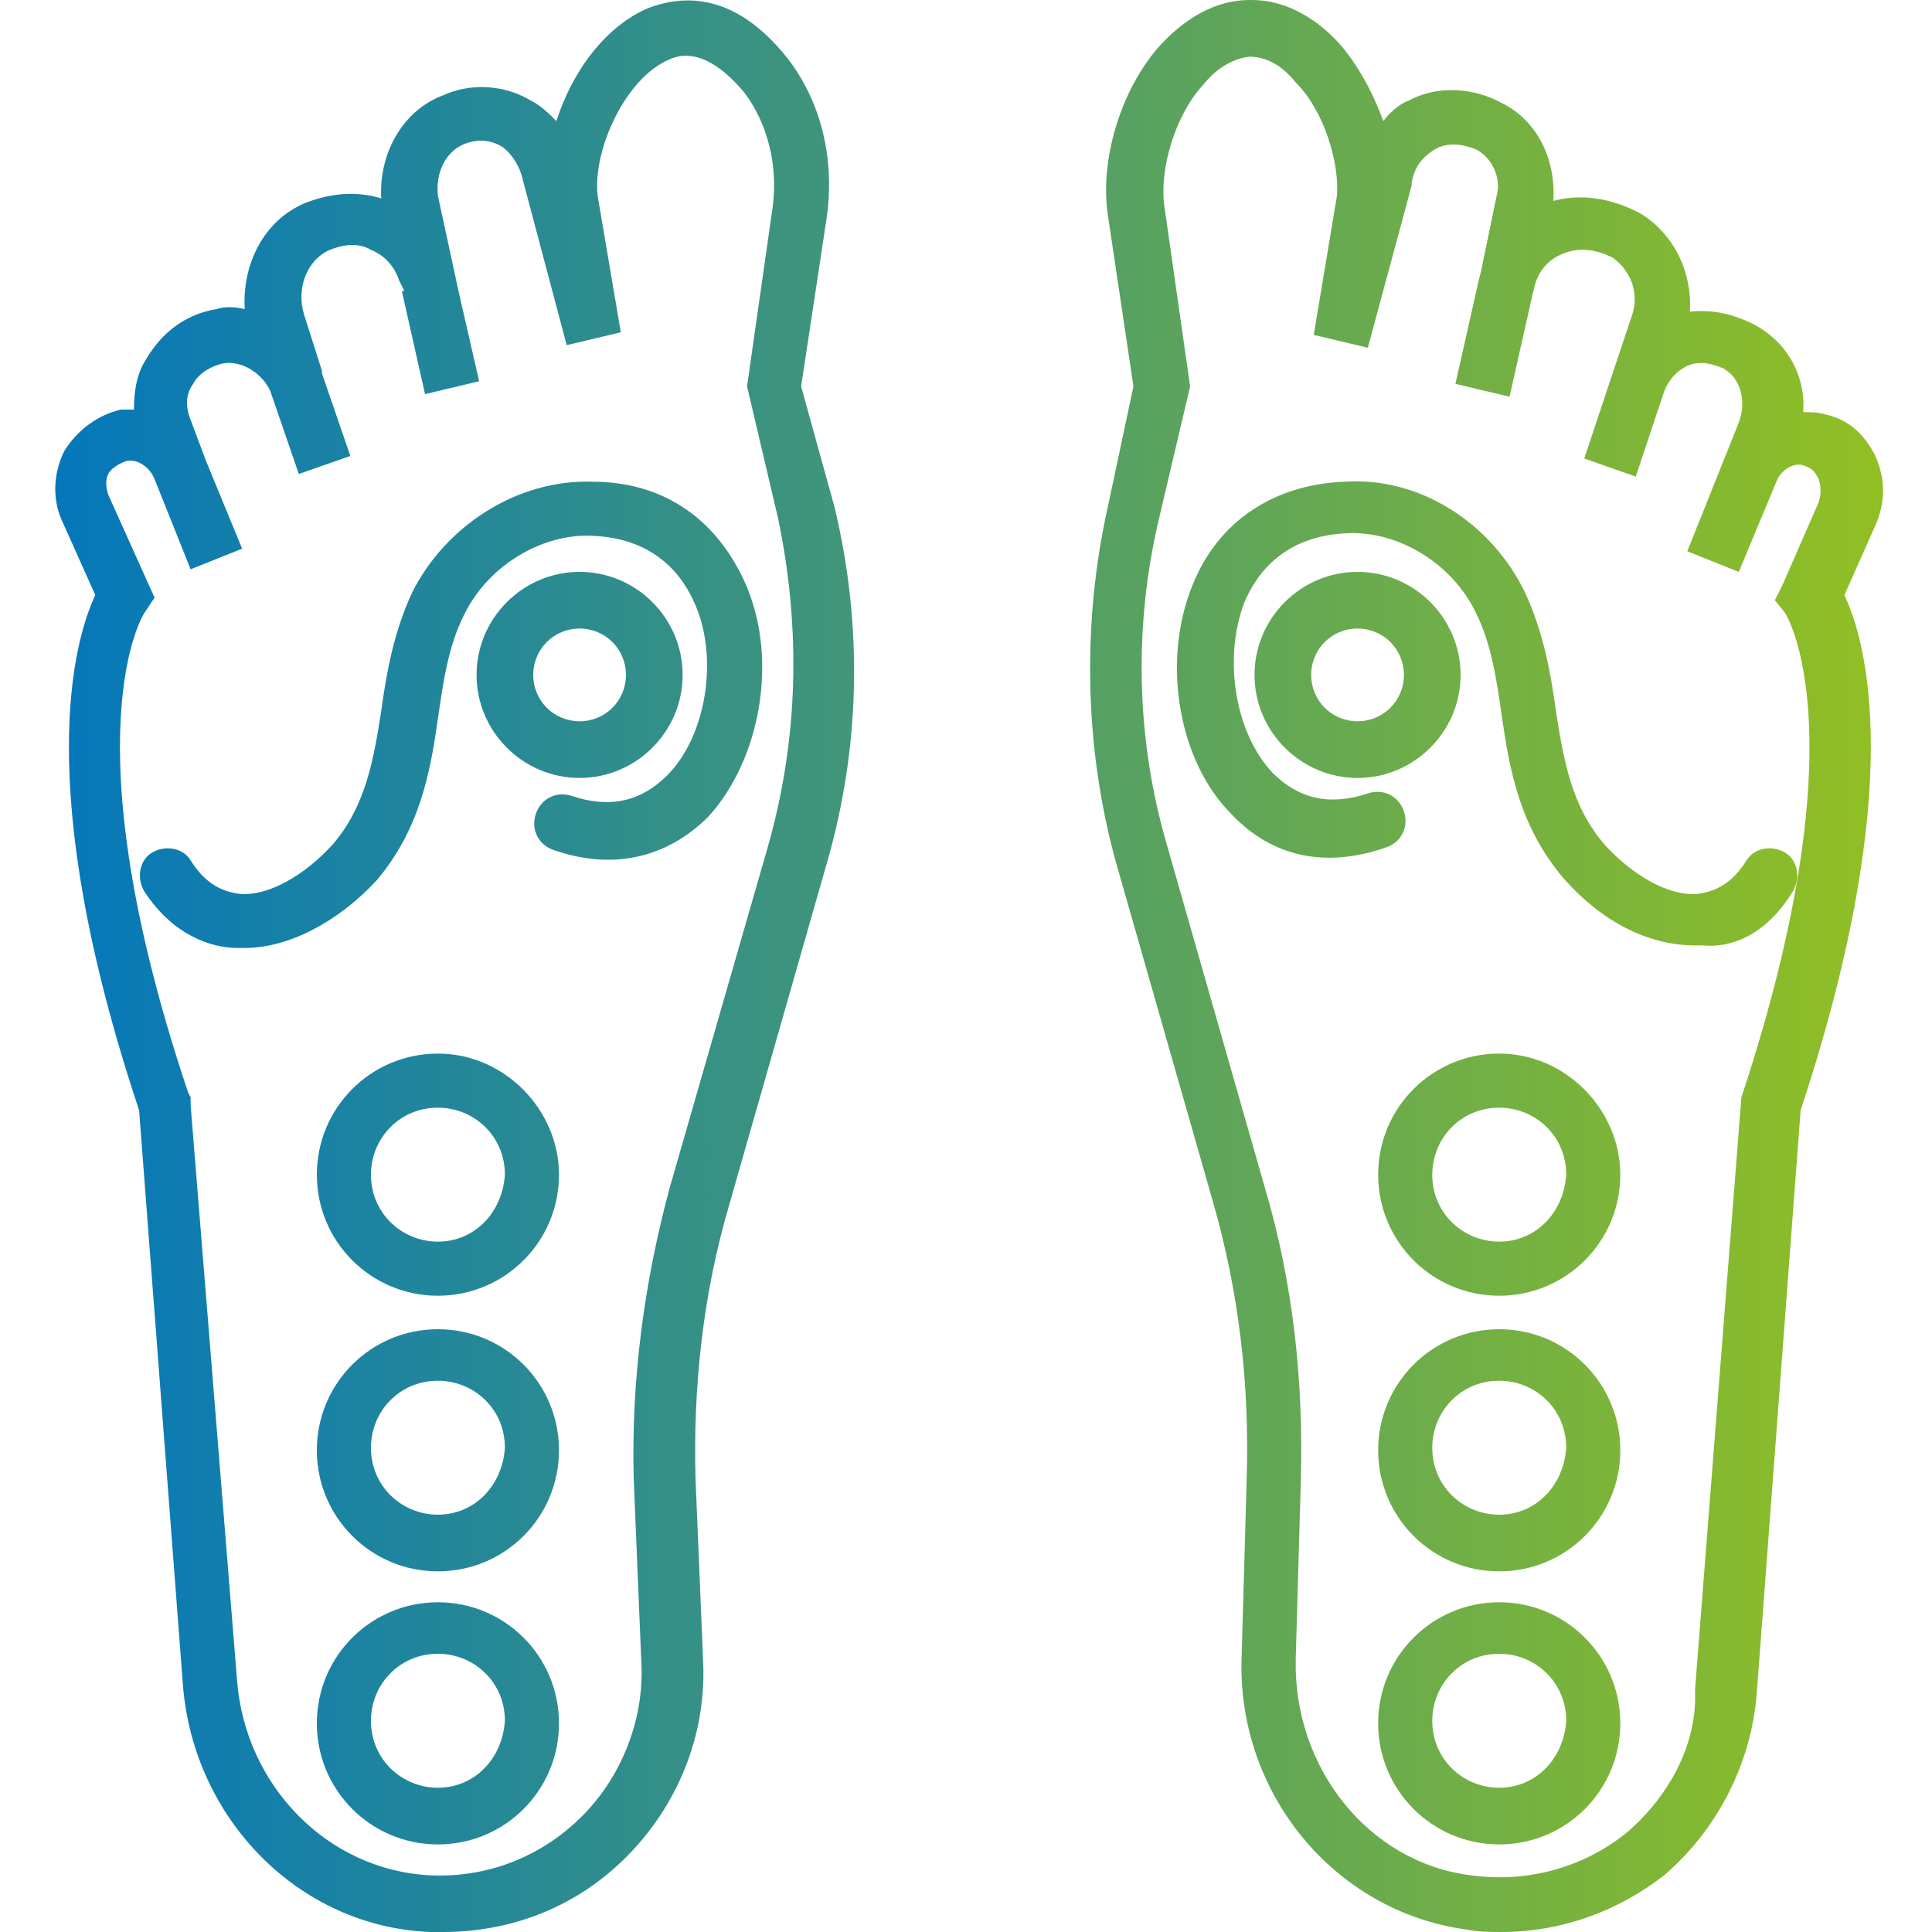
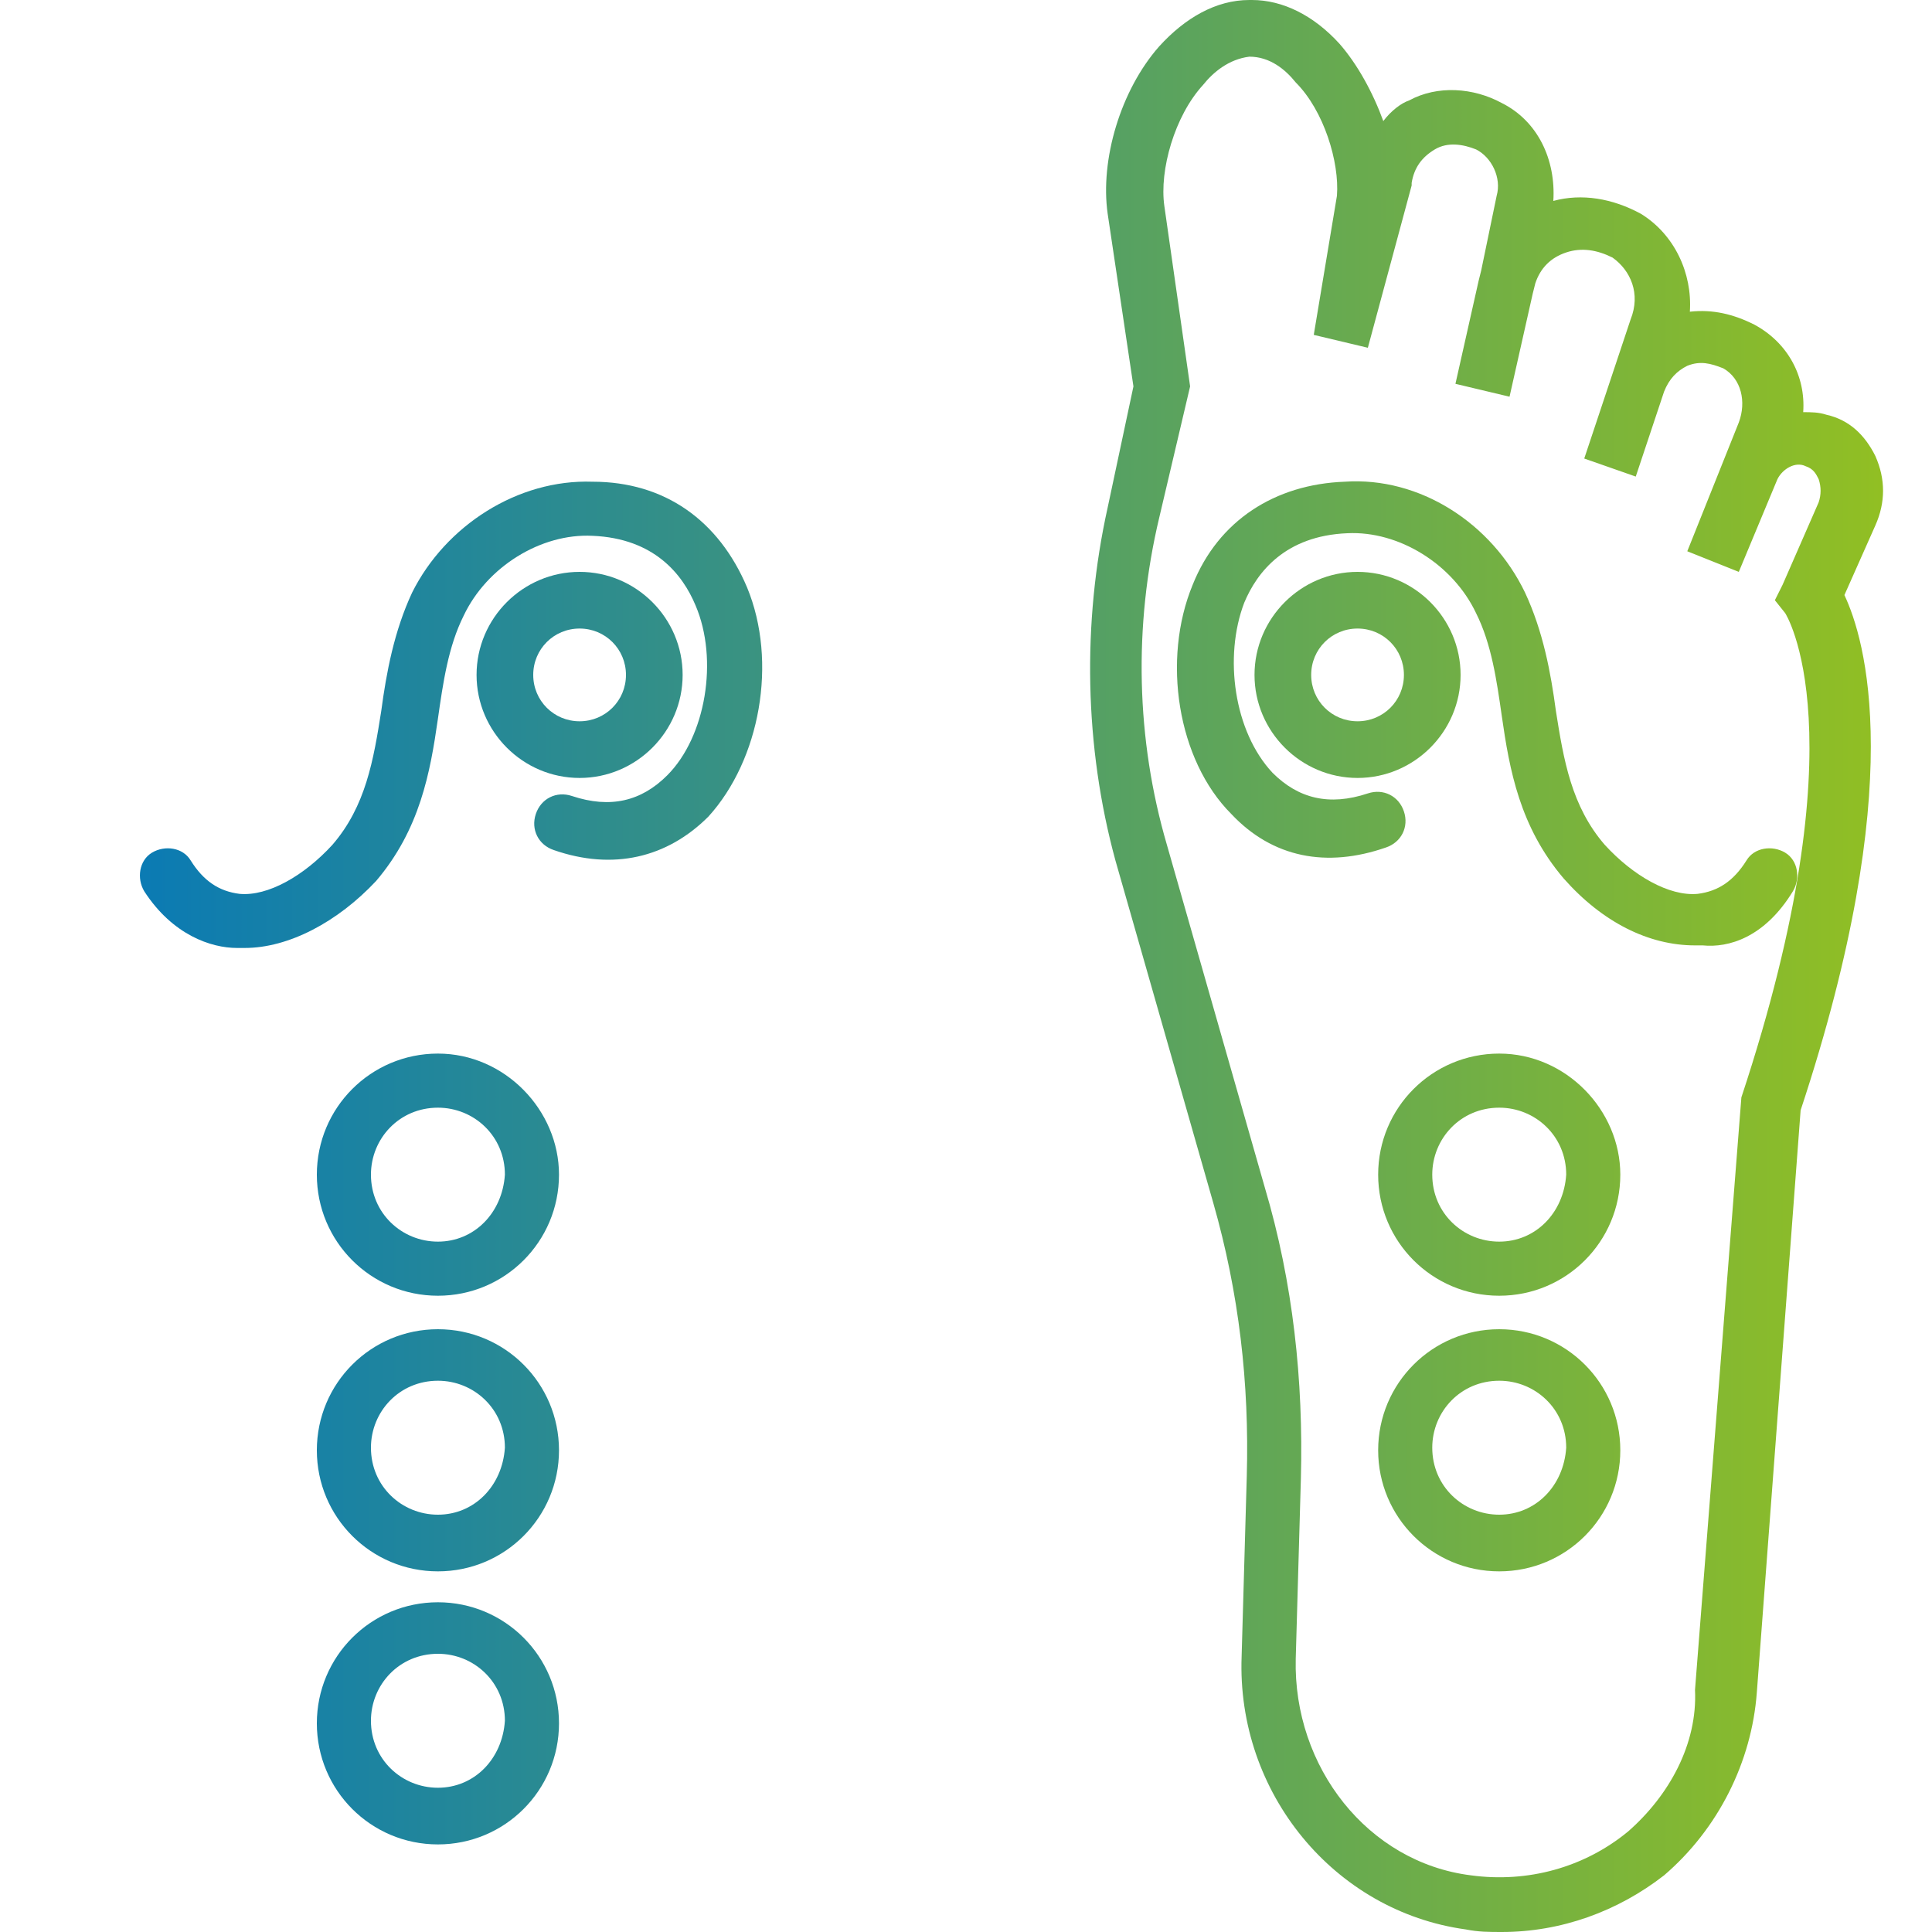
<svg xmlns="http://www.w3.org/2000/svg" version="1.1" id="Ebene_1" x="0px" y="0px" viewBox="0 0 75 75" style="enable-background:new 0 0 75 75;" xml:space="preserve">
  <style type="text/css">
	.st0{fill:url(#SVGID_1_);}
	.st1{fill:url(#SVGID_00000160872192665085445370000016657209963212764546_);}
	.st2{fill:url(#SVGID_00000098191449104348755210000013860990341457732736_);}
	.st3{fill:url(#SVGID_00000072256601220480572070000007376852467730701188_);}
	.st4{fill:url(#SVGID_00000080187314817860821110000015658901446287368088_);}
	.st5{fill:url(#SVGID_00000075142714946134543440000005563018120791068605_);}
	.st6{fill:url(#SVGID_00000054224447058967696350000000805581458741264273_);}
	.st7{fill:url(#SVGID_00000003816870840382947500000014374170982040024755_);}
	.st8{fill:url(#SVGID_00000082340963571506630970000000097517361456137636_);}
	.st9{fill:url(#SVGID_00000072971834252881522180000009316987503483475598_);}
	.st10{fill:url(#SVGID_00000064341146859537833760000009798259098582599330_);}
	.st11{fill:url(#SVGID_00000077312362313072152330000006904027711501864845_);}
</style>
  <g>
    <linearGradient id="SVGID_1_" gradientUnits="userSpaceOnUse" x1="0" y1="37.5" x2="75" y2="37.5">
      <stop offset="0" style="stop-color:#0075BF" />
      <stop offset="1" style="stop-color:#95C11F" />
    </linearGradient>
    <path class="st0" d="M68.2,65.7l1.7-22.6l0,0c4.2-12.7,2.5-18.3,1.7-20l1.2-2.7c0.4-0.9,0.4-1.8,0-2.7c-0.4-0.8-1-1.4-1.9-1.6   c-0.3-0.1-0.6-0.1-0.9-0.1c0.1-1.4-0.6-2.7-1.9-3.4c-0.8-0.4-1.6-0.6-2.5-0.5c0.1-1.5-0.6-3-1.9-3.8c-1.1-0.6-2.3-0.8-3.4-0.5   c0.1-1.6-0.6-3.1-2-3.8c-1.1-0.6-2.5-0.7-3.6-0.1C54.4,4,54,4.3,53.7,4.7c-0.4-1.1-1-2.2-1.7-3c-1-1.1-2.2-1.7-3.4-1.7   c0,0,0,0-0.1,0C47.2,0,46,0.7,45,1.8c-1.5,1.7-2.3,4.4-2,6.5l1,6.7L43,19.7c-1,4.5-0.9,9.3,0.3,13.7l3.8,13.3c1,3.5,1.4,7,1.3,10.6   l-0.2,7c-0.2,5.3,3.6,9.9,8.7,10.6c0.5,0.1,0.9,0.1,1.4,0.1c2.3,0,4.5-0.8,6.3-2.2C66.7,71,68,68.4,68.2,65.7z M63.2,71.1   c-1.7,1.4-3.9,2-6.1,1.7c-4-0.5-6.9-4.2-6.8-8.4l0.2-7c0.1-3.8-0.3-7.6-1.4-11.3l-3.8-13.3c-1.2-4.1-1.3-8.5-0.3-12.7l1.2-5.1   L45.2,8c-0.2-1.4,0.4-3.5,1.5-4.7c0.4-0.5,1-1,1.8-1.1c0,0,0,0,0,0c0.8,0,1.4,0.5,1.8,1c1.1,1.1,1.7,3.1,1.6,4.4l-0.9,5.4l2.1,0.5   l1.7-6.3l0-0.1c0.1-0.6,0.4-1,0.9-1.3c0.5-0.3,1.1-0.2,1.6,0c0.6,0.3,1,1.1,0.8,1.8l-0.6,2.9l-0.1,0.4l0,0l-0.9,4l2.1,0.5l0.9-4   l0,0l0.1-0.4c0.2-0.6,0.6-1,1.2-1.2c0.6-0.2,1.2-0.1,1.8,0.2c0.7,0.5,1.1,1.4,0.7,2.4l-1.8,5.4l2,0.7l1.1-3.3   c0.2-0.5,0.5-0.8,0.9-1c0.5-0.2,0.9-0.1,1.4,0.1c0.7,0.4,0.9,1.3,0.6,2.1l-2,5l2,0.8l1.5-3.6c0.2-0.4,0.7-0.7,1.1-0.5   c0.3,0.1,0.4,0.3,0.5,0.5c0.1,0.3,0.1,0.6,0,0.9l-1.4,3.2l-0.3,0.6l0.4,0.5c0,0,3,4.6-1.7,18.8l-1.8,23   C65.9,67.7,64.8,69.7,63.2,71.1z" />
    <linearGradient id="SVGID_00000026875284937228066460000015403437982806671266_" gradientUnits="userSpaceOnUse" x1="0" y1="27.772" x2="75" y2="27.772">
      <stop offset="0" style="stop-color:#0075BF" />
      <stop offset="1" style="stop-color:#95C11F" />
    </linearGradient>
    <path style="fill:url(#SVGID_00000026875284937228066460000015403437982806671266_);" d="M69.6,34.6c0.3-0.5,0.2-1.2-0.3-1.5   c-0.5-0.3-1.2-0.2-1.5,0.3c-0.5,0.8-1.1,1.2-1.9,1.3c-1.1,0.1-2.5-0.7-3.6-1.9c-1.3-1.5-1.6-3.3-1.9-5.2c-0.2-1.5-0.5-3.1-1.2-4.6   c-1.3-2.7-4.1-4.5-7-4.3c-2.7,0.1-4.9,1.5-5.9,4c-1.2,2.9-0.6,6.8,1.5,8.9c1.6,1.7,3.7,2.1,6,1.3c0.6-0.2,0.9-0.8,0.7-1.4   c-0.2-0.6-0.8-0.9-1.4-0.7c-1.5,0.5-2.7,0.2-3.7-0.8c-1.5-1.6-1.9-4.5-1.1-6.6c0.5-1.2,1.6-2.6,4-2.7c2-0.1,4.1,1.2,5,3.1   c0.6,1.2,0.8,2.6,1,4c0.3,2.1,0.7,4.3,2.4,6.3c1.5,1.7,3.3,2.6,5.1,2.6c0.1,0,0.2,0,0.3,0C67.1,36.8,68.5,36.4,69.6,34.6z" />
    <linearGradient id="SVGID_00000153670288329738650190000000469099291886036386_" gradientUnits="userSpaceOnUse" x1="0" y1="26.163" x2="75" y2="26.163">
      <stop offset="0" style="stop-color:#0075BF" />
      <stop offset="1" style="stop-color:#95C11F" />
    </linearGradient>
    <path style="fill:url(#SVGID_00000153670288329738650190000000469099291886036386_);" d="M52.7,22.2c-2.2,0-4,1.8-4,4   c0,2.2,1.8,4,4,4c2.2,0,4-1.8,4-4C56.7,24,54.9,22.2,52.7,22.2z M52.7,28c-1,0-1.8-0.8-1.8-1.8c0-1,0.8-1.8,1.8-1.8   c1,0,1.8,0.8,1.8,1.8C54.5,27.2,53.7,28,52.7,28z" />
    <linearGradient id="SVGID_00000116200472835111119180000012600652520462902447_" gradientUnits="userSpaceOnUse" x1="0" y1="45.654" x2="75" y2="45.654">
      <stop offset="0" style="stop-color:#0075BF" />
      <stop offset="1" style="stop-color:#95C11F" />
    </linearGradient>
    <path style="fill:url(#SVGID_00000116200472835111119180000012600652520462902447_);" d="M58.2,40.9c-2.6,0-4.7,2.1-4.7,4.7   c0,2.6,2.1,4.7,4.7,4.7c2.6,0,4.7-2.1,4.7-4.7C62.9,43.1,60.8,40.9,58.2,40.9z M58.2,48.2c-1.4,0-2.6-1.1-2.6-2.6   c0-1.4,1.1-2.6,2.6-2.6c1.4,0,2.6,1.1,2.6,2.6C60.7,47.1,59.6,48.2,58.2,48.2z" />
    <linearGradient id="SVGID_00000128466660305108320340000016207430903831305106_" gradientUnits="userSpaceOnUse" x1="0" y1="56.273" x2="75" y2="56.273">
      <stop offset="0" style="stop-color:#0075BF" />
      <stop offset="1" style="stop-color:#95C11F" />
    </linearGradient>
    <path style="fill:url(#SVGID_00000128466660305108320340000016207430903831305106_);" d="M58.2,51.6c-2.6,0-4.7,2.1-4.7,4.7   c0,2.6,2.1,4.7,4.7,4.7c2.6,0,4.7-2.1,4.7-4.7C62.9,53.7,60.8,51.6,58.2,51.6z M58.2,58.8c-1.4,0-2.6-1.1-2.6-2.6   c0-1.4,1.1-2.6,2.6-2.6c1.4,0,2.6,1.1,2.6,2.6C60.7,57.7,59.6,58.8,58.2,58.8z" />
    <linearGradient id="SVGID_00000085956514808137690460000018293065583535192762_" gradientUnits="userSpaceOnUse" x1="0" y1="66.891" x2="75" y2="66.891">
      <stop offset="0" style="stop-color:#0075BF" />
      <stop offset="1" style="stop-color:#95C11F" />
    </linearGradient>
-     <path style="fill:url(#SVGID_00000085956514808137690460000018293065583535192762_);" d="M58.2,62.2c-2.6,0-4.7,2.1-4.7,4.7   c0,2.6,2.1,4.7,4.7,4.7c2.6,0,4.7-2.1,4.7-4.7C62.9,64.3,60.8,62.2,58.2,62.2z M58.2,69.4c-1.4,0-2.6-1.1-2.6-2.6   c0-1.4,1.1-2.6,2.6-2.6c1.4,0,2.6,1.1,2.6,2.6C60.7,68.3,59.6,69.4,58.2,69.4z" />
    <linearGradient id="SVGID_00000047042022536571163650000010063000734552478907_" gradientUnits="userSpaceOnUse" x1="0" y1="37.499" x2="75" y2="37.499">
      <stop offset="0" style="stop-color:#0075BF" />
      <stop offset="1" style="stop-color:#95C11F" />
    </linearGradient>
-     <path style="fill:url(#SVGID_00000047042022536571163650000010063000734552478907_);" d="M31.1,15l1-6.6c0.3-2.2-0.2-4.4-1.5-6.1   c-2.2-2.8-4.3-2.4-5.4-2c-1.7,0.7-3,2.5-3.6,4.4c-0.3-0.3-0.6-0.6-1-0.8c-1-0.6-2.3-0.7-3.4-0.2c-1.6,0.6-2.5,2.3-2.4,4   c-1-0.3-2-0.2-3,0.2c-1.6,0.7-2.4,2.4-2.3,4.1c-0.4-0.1-0.8-0.1-1.1,0c-1.2,0.2-2.1,0.9-2.7,1.9c-0.4,0.6-0.5,1.3-0.5,2   c-0.1,0-0.3,0-0.5,0c-0.9,0.2-1.7,0.8-2.2,1.6c-0.4,0.8-0.5,1.8-0.1,2.7l1.3,2.9c-0.8,1.7-2.5,7.4,1.7,20l1.7,22.3   c0.4,5.2,4.5,9.4,9.6,9.6c0.2,0,0.3,0,0.5,0c2.7,0,5.2-1,7.1-2.9c2-2,3.1-4.7,3-7.5l-0.3-7.2c-0.1-3.6,0.3-7.2,1.3-10.6l3.8-13.3   c1.3-4.5,1.4-9.2,0.3-13.8L31.1,15z M29.8,32.9L26,46.1c-1,3.7-1.5,7.5-1.4,11.3l0.3,7.2c0.1,2.2-0.8,4.4-2.3,5.9   c-1.6,1.6-3.7,2.4-5.9,2.3c-4-0.2-7.2-3.5-7.5-7.6L7.4,42.9l0-0.3l-0.1-0.2C2.6,28.4,5.6,23.8,5.6,23.8L6,23.2l-1.8-4   c-0.1-0.3-0.1-0.6,0-0.8s0.4-0.4,0.7-0.5c0.4-0.1,0.9,0.2,1.1,0.7l1.4,3.5l2-0.8L8,17.9c0,0,0,0,0,0l-0.6-1.6   c-0.2-0.5-0.2-1,0.1-1.4c0.2-0.4,0.7-0.7,1.2-0.8c0.7-0.1,1.5,0.4,1.8,1.1l1.1,3.2l2-0.7l-1.1-3.2c0,0,0,0,0-0.1l-0.7-2.2   c-0.3-1,0.1-2.1,1-2.5c0.5-0.2,1.1-0.3,1.6,0c0.5,0.2,0.9,0.6,1.1,1.2l0.2,0.4l-0.1,0l0.9,4l2.1-0.5l-0.8-3.5l0,0l-0.8-3.7   c-0.1-0.9,0.3-1.7,1-2c0.5-0.2,1-0.2,1.5,0.1C19.9,6,20.2,6.5,20.3,7l1.7,6.4l2.1-0.5l-0.9-5.3C23,5.8,24.3,3,26,2.3   c0.9-0.4,1.9,0.1,2.9,1.3C29.8,4.8,30.2,6.4,30,8l-1,7l1.2,5.1C31.1,24.4,31,28.7,29.8,32.9z" />
    <linearGradient id="SVGID_00000032642305713807950930000006990675014583064502_" gradientUnits="userSpaceOnUse" x1="0" y1="27.772" x2="75" y2="27.772">
      <stop offset="0" style="stop-color:#0075BF" />
      <stop offset="1" style="stop-color:#95C11F" />
    </linearGradient>
    <path style="fill:url(#SVGID_00000032642305713807950930000006990675014583064502_);" d="M23,18.7c-2.9-0.1-5.7,1.7-7,4.3   c-0.7,1.5-1,3.1-1.2,4.6c-0.3,1.9-0.6,3.7-1.9,5.2c-1.1,1.2-2.5,2-3.6,1.9c-0.8-0.1-1.4-0.5-1.9-1.3c-0.3-0.5-1-0.6-1.5-0.3   c-0.5,0.3-0.6,1-0.3,1.5c1.1,1.7,2.6,2.2,3.6,2.2c0.1,0,0.2,0,0.3,0c1.7,0,3.6-1,5.1-2.6c1.7-2,2.1-4.2,2.4-6.3   c0.2-1.4,0.4-2.8,1-4c0.9-1.9,3-3.2,5-3.1c2.4,0.1,3.5,1.5,4,2.7c0.9,2.1,0.4,5.1-1.1,6.6c-1,1-2.2,1.3-3.7,0.8   c-0.6-0.2-1.2,0.1-1.4,0.7c-0.2,0.6,0.1,1.2,0.7,1.4c2.3,0.8,4.4,0.3,6-1.3c2-2.2,2.7-6,1.5-8.9C27.9,20.2,25.8,18.7,23,18.7z" />
    <linearGradient id="SVGID_00000139267518099962542950000005142407822652209793_" gradientUnits="userSpaceOnUse" x1="0" y1="26.163" x2="75" y2="26.163">
      <stop offset="0" style="stop-color:#0075BF" />
      <stop offset="1" style="stop-color:#95C11F" />
    </linearGradient>
    <path style="fill:url(#SVGID_00000139267518099962542950000005142407822652209793_);" d="M26.5,26.2c0-2.2-1.8-4-4-4   c-2.2,0-4,1.8-4,4c0,2.2,1.8,4,4,4C24.7,30.2,26.5,28.4,26.5,26.2z M20.7,26.2c0-1,0.8-1.8,1.8-1.8c1,0,1.8,0.8,1.8,1.8   c0,1-0.8,1.8-1.8,1.8C21.5,28,20.7,27.2,20.7,26.2z" />
    <linearGradient id="SVGID_00000107551521918735325260000014204610636393600419_" gradientUnits="userSpaceOnUse" x1="0" y1="45.654" x2="75" y2="45.654">
      <stop offset="0" style="stop-color:#0075BF" />
      <stop offset="1" style="stop-color:#95C11F" />
    </linearGradient>
    <path style="fill:url(#SVGID_00000107551521918735325260000014204610636393600419_);" d="M17,40.9c-2.6,0-4.7,2.1-4.7,4.7   c0,2.6,2.1,4.7,4.7,4.7c2.6,0,4.7-2.1,4.7-4.7C21.7,43.1,19.6,40.9,17,40.9z M17,48.2c-1.4,0-2.6-1.1-2.6-2.6   c0-1.4,1.1-2.6,2.6-2.6c1.4,0,2.6,1.1,2.6,2.6C19.5,47.1,18.4,48.2,17,48.2z" />
    <linearGradient id="SVGID_00000078022363609077338580000009838579898842846855_" gradientUnits="userSpaceOnUse" x1="0" y1="56.273" x2="75" y2="56.273">
      <stop offset="0" style="stop-color:#0075BF" />
      <stop offset="1" style="stop-color:#95C11F" />
    </linearGradient>
    <path style="fill:url(#SVGID_00000078022363609077338580000009838579898842846855_);" d="M17,51.6c-2.6,0-4.7,2.1-4.7,4.7   c0,2.6,2.1,4.7,4.7,4.7c2.6,0,4.7-2.1,4.7-4.7C21.7,53.7,19.6,51.6,17,51.6z M17,58.8c-1.4,0-2.6-1.1-2.6-2.6   c0-1.4,1.1-2.6,2.6-2.6c1.4,0,2.6,1.1,2.6,2.6C19.5,57.7,18.4,58.8,17,58.8z" />
    <linearGradient id="SVGID_00000066507925624187596160000012529220955340438927_" gradientUnits="userSpaceOnUse" x1="0" y1="66.891" x2="75" y2="66.891">
      <stop offset="0" style="stop-color:#0075BF" />
      <stop offset="1" style="stop-color:#95C11F" />
    </linearGradient>
    <path style="fill:url(#SVGID_00000066507925624187596160000012529220955340438927_);" d="M17,62.2c-2.6,0-4.7,2.1-4.7,4.7   c0,2.6,2.1,4.7,4.7,4.7c2.6,0,4.7-2.1,4.7-4.7C21.7,64.3,19.6,62.2,17,62.2z M17,69.4c-1.4,0-2.6-1.1-2.6-2.6   c0-1.4,1.1-2.6,2.6-2.6c1.4,0,2.6,1.1,2.6,2.6C19.5,68.3,18.4,69.4,17,69.4z" />
  </g>
</svg>